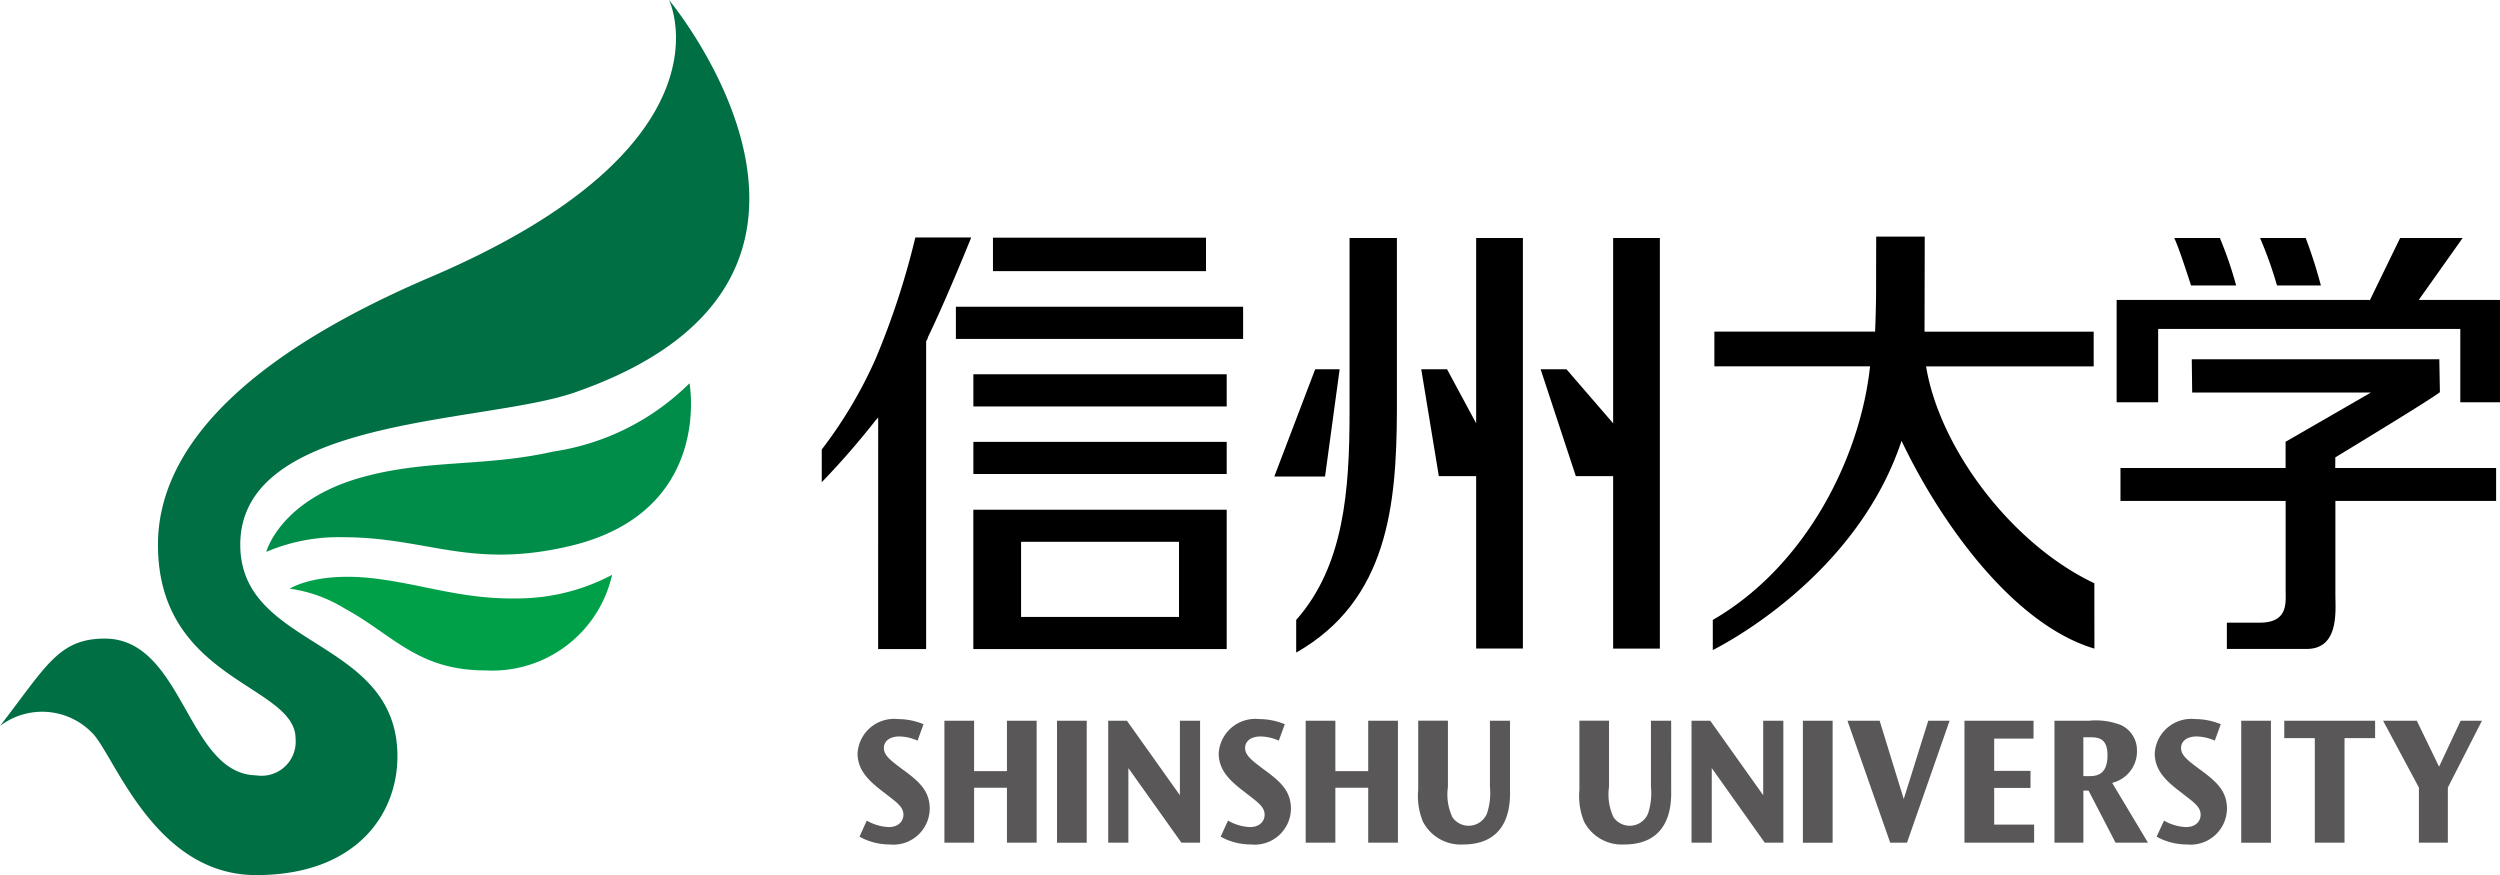
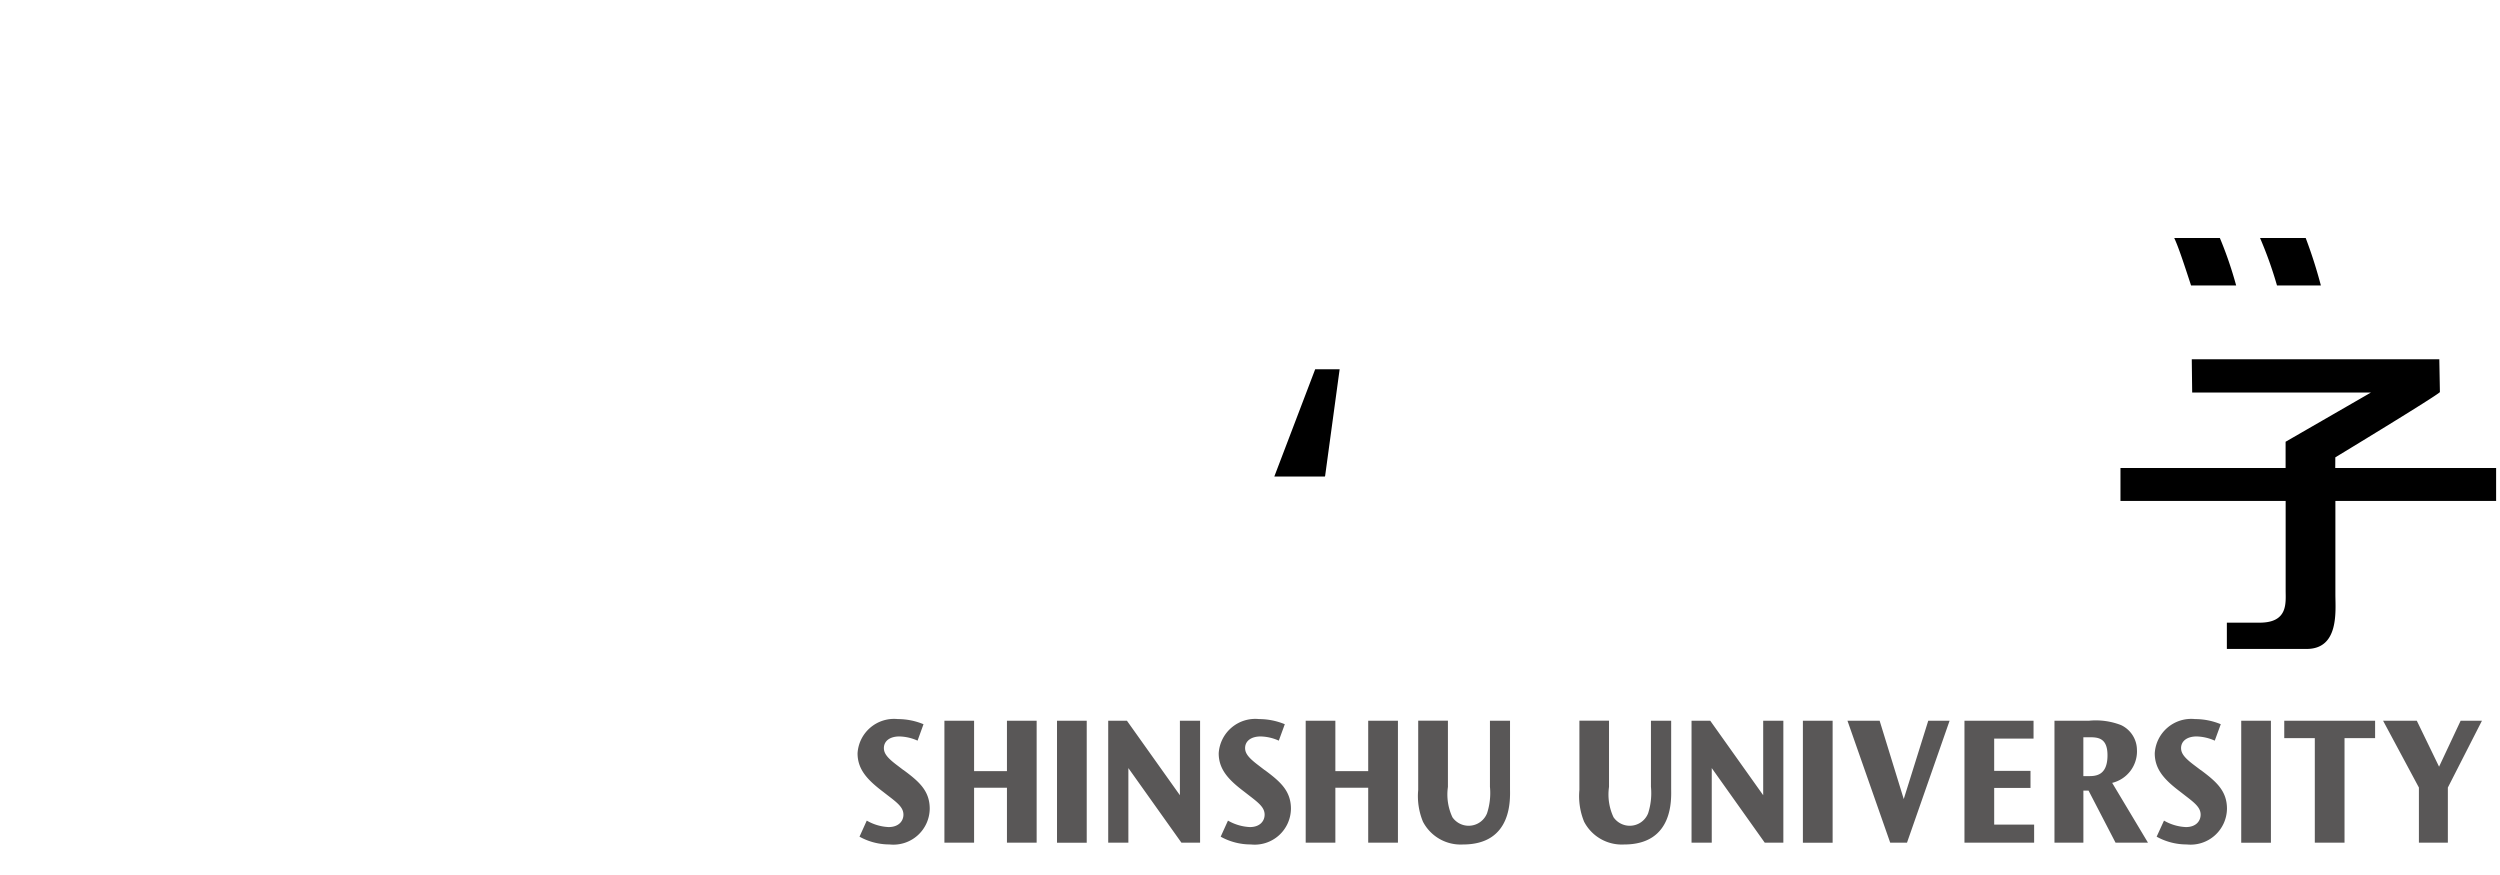
<svg xmlns="http://www.w3.org/2000/svg" width="139.985" height="49" viewBox="0 0 139.985 49">
  <defs>
    <style>.cls-1{fill:#595757}.cls-2{fill:#006f44}.cls-3{fill:#008d49}.cls-4{fill:#00a048}</style>
  </defs>
  <title>sinshu-u.svg</title>
  <g id="レイヤー_2" data-name="レイヤー 2">
    <g id="レイヤー_1-2" data-name="レイヤー 1">
      <path class="cls-1" d="M50.587 43.12l-.341-.26c-.543-.408-.754-.661-.754-.972 0-.377.312-.651.866-.651a2.6 2.6 0 0 1 1.02.235l.333-.92a3.754 3.754 0 0 0-1.439-.288 2.047 2.047 0 0 0-2.254 1.918c0 .912.572 1.5 1.411 2.139l.324.251c.545.415.834.664.834 1.045 0 .343-.251.694-.834.694a2.683 2.683 0 0 1-1.219-.362l-.407.9a3.455 3.455 0 0 0 1.68.435 2.034 2.034 0 0 0 2.252-2c0-1.019-.622-1.54-1.472-2.17m5.796.066h-1.84v-2.824h-1.662v6.828h1.662v-3.077h1.84v3.077h1.663v-6.828h-1.663v2.824zm2.803-2.824h1.664v6.831h-1.664zm6.881 4.171l-2.966-4.171h-1.048v6.828h1.129v-4.176l2.97 4.176h1.045v-6.828h-1.13v4.171zm4.745-1.407l-.338-.26c-.541-.408-.756-.661-.756-.972 0-.377.313-.651.871-.651a2.6 2.6 0 0 1 1.016.235l.336-.92a3.78 3.78 0 0 0-1.441-.288 2.052 2.052 0 0 0-2.26 1.918c0 .912.573 1.5 1.418 2.139l.323.251c.541.415.83.664.83 1.045 0 .343-.248.694-.827.694a2.707 2.707 0 0 1-1.225-.362l-.408.9a3.45 3.45 0 0 0 1.684.435 2.031 2.031 0 0 0 2.25-2c0-1.019-.627-1.54-1.473-2.17m5.799.066h-1.839v-2.824h-1.661v6.828h1.661v-3.077h1.839v3.077h1.665v-6.828h-1.665v2.824zm7.941-2.824h-1.124v3.7a3.637 3.637 0 0 1-.163 1.483 1.107 1.107 0 0 1-1.937.224 3 3 0 0 1-.253-1.7v-3.71h-1.664v3.88a3.741 3.741 0 0 0 .267 1.779 2.379 2.379 0 0 0 2.24 1.274c2.808 0 2.634-2.61 2.634-3.127zm9.023 0h-1.132v3.7a3.676 3.676 0 0 1-.158 1.483 1.106 1.106 0 0 1-1.936.224 3 3 0 0 1-.254-1.7v-3.71h-1.658v3.88a3.773 3.773 0 0 0 .264 1.779 2.378 2.378 0 0 0 2.241 1.274c2.806 0 2.633-2.61 2.633-3.127zm5.153 4.171l-2.965-4.171h-1.047v6.828h1.132v-4.176l2.967 4.176h1.042v-6.828h-1.129v4.171zm2.223-4.171h1.665v6.831h-1.665zm5.647 4.386l-1.35-4.385h-1.801l2.393 6.828h.94l2.385-6.828h-1.195l-1.372 4.385zm5.064-.624h2.034v-.954h-2.034v-1.808h2.204v-.999h-3.868v6.828h3.901v-1.011h-2.237v-2.056zm5.265-.66h-.272v-2.177h.293c.489 0 1.059 0 1.059 1.01 0 1.167-.692 1.167-1.08 1.167m2.729-1.436a1.549 1.549 0 0 0-.892-1.422 3.907 3.907 0 0 0-1.8-.243h-1.926v6.828h1.619v-2.917h.289l1.512 2.917h1.816l-2.005-3.349a1.818 1.818 0 0 0 1.389-1.814m3.568 1.098l-.344-.26c-.544-.408-.755-.661-.755-.972 0-.377.317-.651.87-.651a2.624 2.624 0 0 1 1.016.235l.337-.92a3.759 3.759 0 0 0-1.442-.288 2.047 2.047 0 0 0-2.255 1.918c0 .912.568 1.5 1.412 2.139l.323.251c.544.415.834.664.834 1.045 0 .343-.248.694-.824.694a2.672 2.672 0 0 1-1.227-.362l-.412.9a3.464 3.464 0 0 0 1.685.435 2.037 2.037 0 0 0 2.253-2c0-1.019-.629-1.54-1.471-2.17m2.269-2.758h1.663v6.831h-1.663zm2.409.976h1.711v5.852h1.664v-5.852h1.712v-.976h-5.087v.976zm8.669 1.598l-1.247-2.574h-1.888l2.006 3.742v3.086h1.621v-3.086l1.909-3.742h-1.193l-1.208 2.574z" />
-       <path d="M66.017 34.545h-8.843v-4.206h8.843zM54.5 36.343h14.188v-7.8H54.5zm35.826-.027h2.616v-22.99h-2.616v10.377l-2.612-3.025h-1.448l1.971 5.984h2.089v9.654zM53.524 17.174h16.083v1.803H53.524zm2.076-3.867h11.929v1.874H55.6zm-1.097 7.65h14.185v1.804H54.503zm0 3.786h14.185v1.798H54.503zm28.153-1.04l-1.629-3.025h-1.445l.984 5.984h2.09v9.654h2.617v-22.99h-2.617v10.377zM72.579 36.54c5.158-2.929 5.612-8.321 5.639-13.482v-9.732h-2.651v9.732c0 4.423-.315 8.638-2.988 11.654z" />
      <path d="M74.2 26.642l.812-5.964h-1.37l-2.28 5.984a.105.105 0 0 1-.006.022h2.827a.264.264 0 0 0 .017-.042m56.564-1.033s5.665-3.433 5.856-3.654l-.033-1.839h-13.861l.023 1.863h10.011l-4.78 2.757v1.469h-9.246v1.843h9.249v5.018c0 .693.148 1.8-1.458 1.8h-1.834v1.471h4.468c1.833 0 1.609-2.144 1.609-3.038v-5.251h9v-1.843h-9.008zm-.809-9.625a26.643 26.643 0 0 0-.85-2.658h-2.556a22.237 22.237 0 0 1 .949 2.658zm-4.744 0a21.8 21.8 0 0 0-.912-2.658h-2.556c.234.486.594 1.59.943 2.658z" />
-       <path d="M135.434 16.796l2.46-3.47h-3.501l-1.714 3.524h-.009l.027-.054h-14.178v5.729h2.325v-4.108h16.918v4.108h2.223v-5.729h-4.551zm-18.163 15.863c-4.648-2.2-8.671-7.568-9.422-12.143h9.385v-1.945h-9.471l.011-5.322h-2.718s-.006 1.8-.006 2.919-.055 2.4-.055 2.4h-9v1.945h8.717c-.543 5.075-3.563 11.17-8.806 14.2V36.4c.466-.24 8.027-4.06 10.569-11.716 2.139 4.5 6.207 10.267 10.8 11.635zm-68.1 3.684h2.687V19.116c.1-.189.127-.244.083-.2.909-1.869 2.06-4.675 2.442-5.618h-3.13a43.791 43.791 0 0 1-2.226 6.8 24.959 24.959 0 0 1-3.014 5.071v1.832a44.741 44.741 0 0 0 3.039-3.494.632.632 0 0 0 .121-.139z" />
-       <path class="cls-2" d="M24.116 15.511C12.8 20.343 8.845 25.642 8.845 30.5c0 7.639 7.706 7.823 7.706 10.862a1.91 1.91 0 0 1-2.2 2.053c-3.893-.062-4.067-7.657-8.484-7.657C3.28 35.76 2.6 37.292 0 40.65a3.9 3.9 0 0 1 5.2.429C6.448 42.4 8.672 49 14.342 49c5.6 0 7.912-3.4 7.912-6.648 0-6.675-8.8-5.984-8.8-11.85 0-7.2 13.639-6.762 18.712-8.522C50.5 15.623 37.461 0 37.461 0s3.957 8.117-13.345 15.511" />
-       <path class="cls-3" d="M19.2 30.081a10.294 10.294 0 0 0-4.29.821s.766-2.925 5.414-4.193c3.664-1 6.814-.557 10.659-1.425a13.669 13.669 0 0 0 7.625-3.823s1.347 7.248-6.757 9.128c-5.551 1.288-7.951-.508-12.651-.508" />
-       <path class="cls-4" d="M19.312 34.079a7.94 7.94 0 0 0-3.087-1.117s1.517-1.013 5.007-.538c2.816.387 4.783 1.159 7.943 1.082a11.326 11.326 0 0 0 5.1-1.321 6.879 6.879 0 0 1-7.086 5.354c-3.81 0-5.175-1.993-7.877-3.46" />
    </g>
  </g>
</svg>